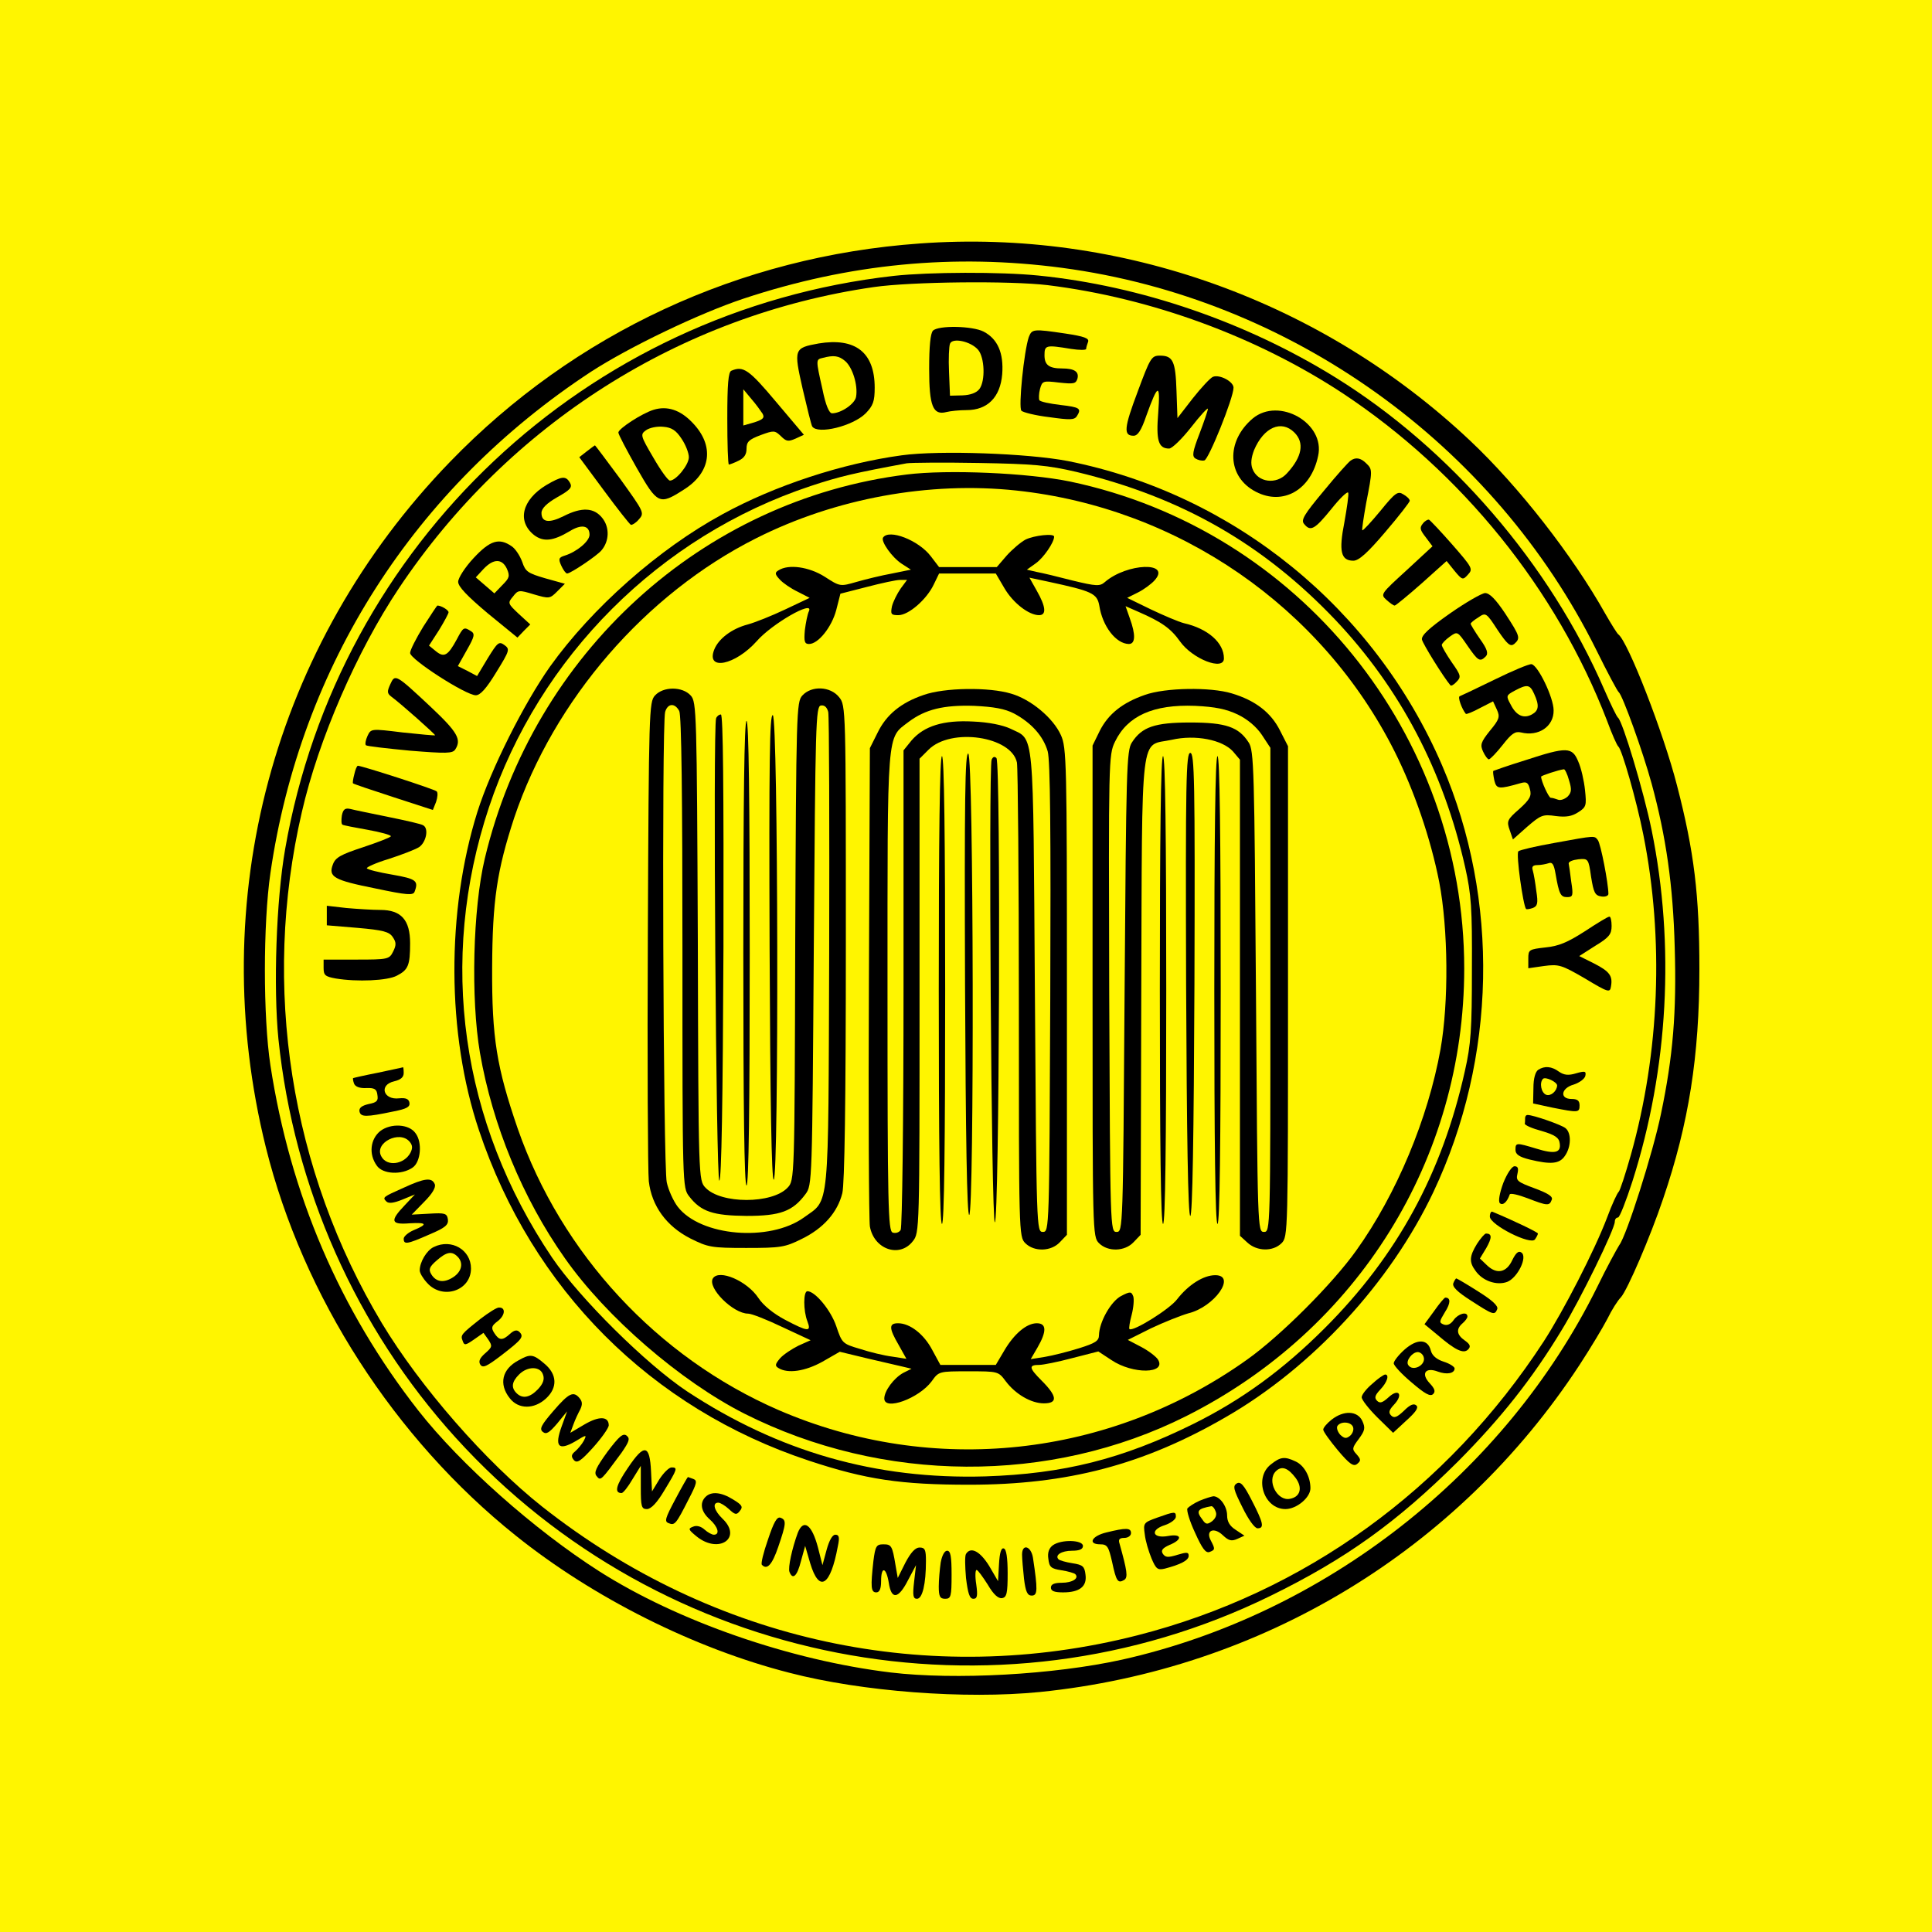
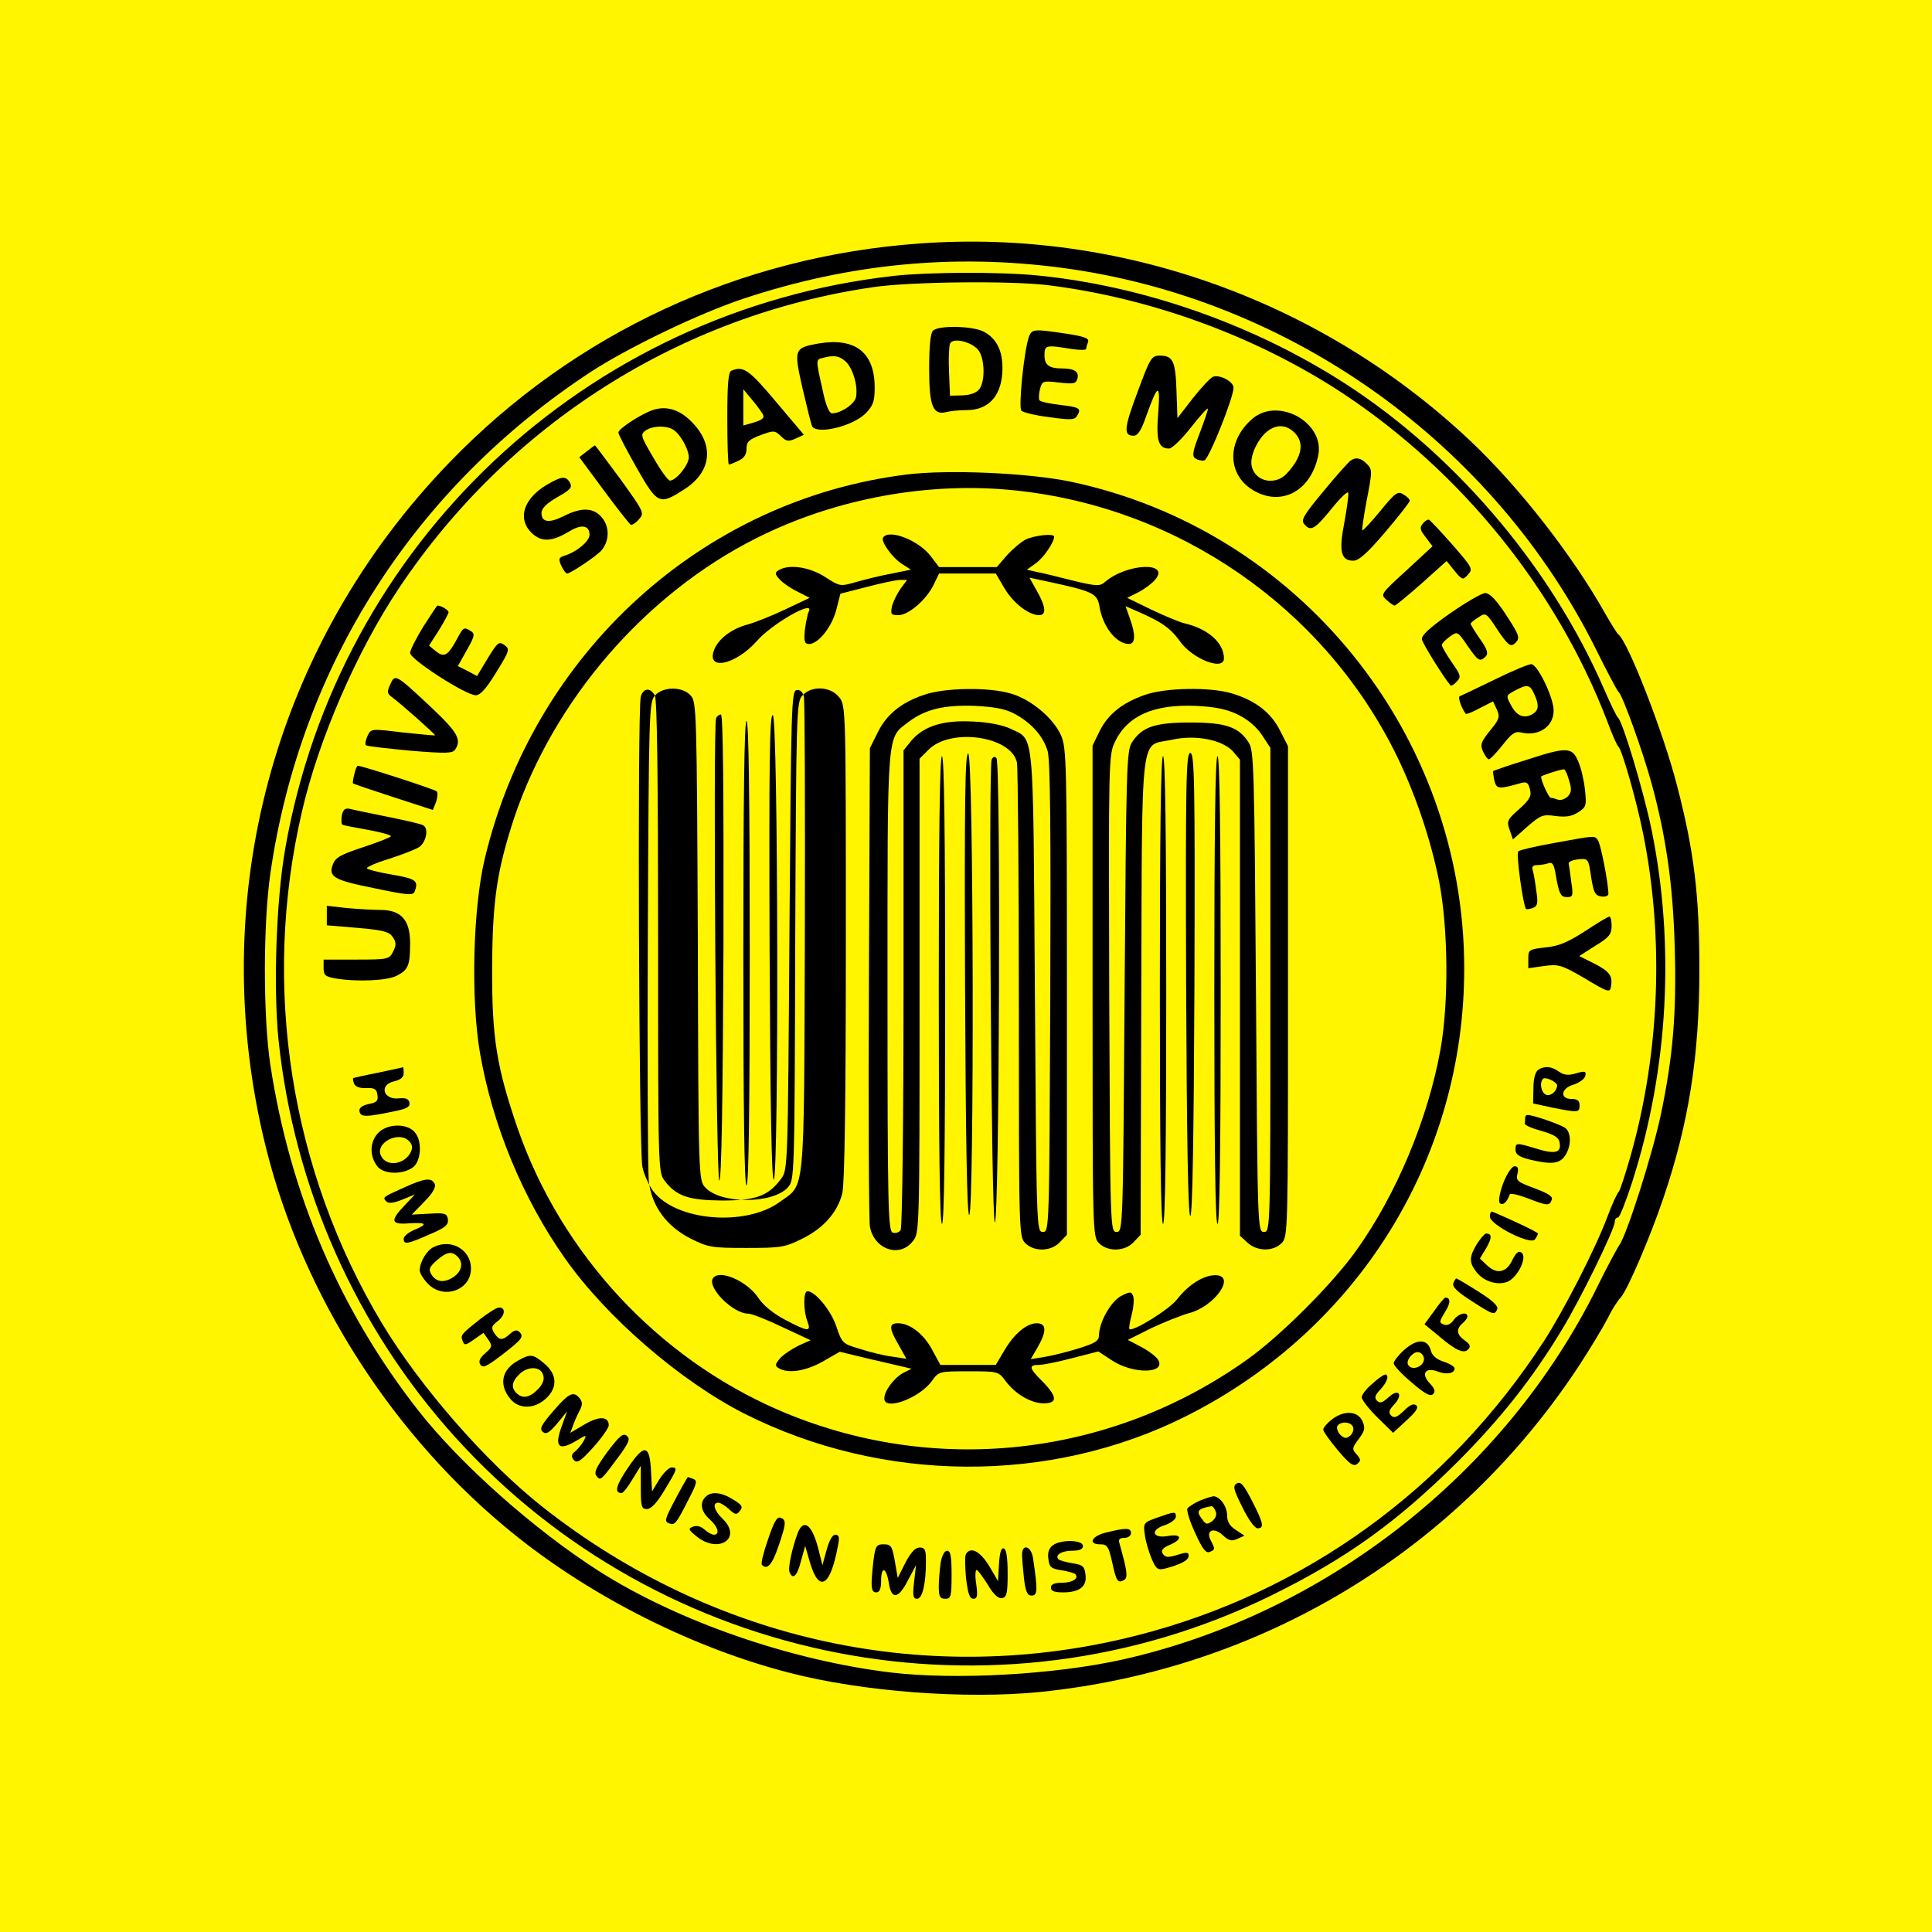
<svg xmlns="http://www.w3.org/2000/svg" version="1.0" width="603pt" height="603pt" viewBox="0 0 603 603" preserveAspectRatio="xMidYMid meet">
  <rect width="100%" height="100%" fill="#FFF500" />
  <g transform="translate(0,603) scale(0.1,-0.1)" fill="#000000" stroke="none">
    <path d="M2870 5270 c-561 -40 -1077 -280 -1465 -681 -553 -571 -767 -1368 -575 -2141 116 -465 401 -908 780 -1211 242 -194 557 -352 854 -428 227 -59 548 -83 781 -60 692 70 1305 441 1685 1021 34 52 73 117 87 144 13 27 32 57 42 67 20 22 92 189 132 308 80 235 113 445 113 716 0 231 -16 366 -70 574 -42 164 -153 449 -183 471 -4 3 -22 32 -41 65 -101 180 -269 396 -422 540 -463 436 -1090 661 -1718 615z m445 -76 c713 -95 1348 -549 1668 -1194 34 -69 65 -127 69 -130 12 -9 76 -187 103 -286 45 -165 67 -318 72 -511 6 -202 -5 -339 -43 -520 -25 -121 -107 -379 -130 -409 -7 -11 -39 -69 -69 -131 -287 -581 -849 -1021 -1483 -1163 -213 -47 -521 -64 -722 -40 -314 38 -665 160 -910 316 -202 129 -432 333 -564 501 -245 313 -400 674 -462 1078 -23 151 -23 441 0 600 94 647 449 1203 1001 1565 119 77 335 181 476 228 329 109 656 141 994 96z" />
    <path d="M2790 5169 c-961 -108 -1734 -836 -1900 -1789 -28 -160 -37 -432 -21 -593 48 -464 243 -902 553 -1244 645 -712 1685 -914 2543 -494 237 116 396 231 586 420 133 134 231 257 324 411 58 95 165 314 165 337 0 7 4 13 10 13 5 0 25 51 45 113 112 351 133 737 60 1096 -25 122 -91 341 -105 351 -4 3 -23 42 -43 88 -169 390 -479 751 -839 974 -279 173 -608 286 -927 318 -119 12 -341 11 -451 -1z m480 -29 c324 -40 652 -161 920 -337 372 -246 668 -612 826 -1023 15 -41 31 -77 35 -80 11 -8 57 -169 78 -275 65 -325 51 -680 -39 -1000 -17 -60 -34 -112 -38 -115 -4 -3 -21 -39 -36 -80 -39 -103 -137 -293 -198 -387 -301 -462 -747 -784 -1268 -917 -649 -166 -1323 -20 -1857 401 -176 139 -381 374 -501 573 -286 477 -376 1051 -250 1595 52 227 172 503 303 699 342 512 879 853 1482 940 118 17 426 20 543 6z" />
    <path d="M2912 4998 c-8 -8 -12 -49 -12 -119 0 -117 12 -146 54 -135 12 3 40 6 63 6 65 0 105 40 111 112 5 66 -14 110 -58 133 -35 18 -141 20 -158 3z m141 -60 c20 -24 23 -96 4 -122 -9 -12 -28 -19 -53 -20 l-39 -1 -3 74 c-2 41 0 81 3 88 7 20 65 8 88 -19z" />
    <path d="M3211 4978 c-15 -44 -33 -220 -23 -230 5 -5 44 -15 87 -20 64 -9 78 -9 86 3 15 24 10 28 -51 35 -33 4 -63 10 -66 15 -2 4 -2 20 2 35 7 25 9 26 59 20 47 -5 53 -4 58 13 5 21 -10 31 -48 31 -41 0 -55 11 -55 41 0 32 4 33 83 20 26 -4 47 -4 47 0 0 4 3 14 6 22 4 11 -11 17 -71 26 -101 15 -104 14 -114 -11z" />
    <path d="M2555 4958 c-77 -14 -78 -17 -50 -141 14 -60 27 -113 30 -118 17 -26 127 1 167 41 23 24 28 37 28 80 0 110 -60 157 -175 138z m83 -55 c23 -20 40 -75 34 -111 -3 -22 -47 -52 -75 -52 -9 0 -20 25 -30 75 -21 93 -21 93 1 98 34 9 50 7 70 -10z" />
    <path d="M3551 4808 c-43 -114 -45 -138 -13 -138 13 0 24 16 40 63 36 100 44 103 37 9 -7 -86 0 -112 34 -112 9 0 40 30 69 67 28 36 52 62 52 57 0 -5 -12 -40 -26 -77 -22 -57 -24 -71 -13 -78 8 -5 20 -8 28 -6 13 2 91 195 91 227 0 19 -43 42 -64 34 -8 -3 -36 -33 -63 -67 l-48 -62 -3 85 c-3 93 -11 110 -52 110 -26 0 -30 -7 -69 -112z" />
    <path d="M2283 4873 c-10 -3 -13 -43 -13 -149 0 -79 2 -144 5 -144 2 0 16 5 30 12 17 8 25 19 25 37 0 22 7 29 44 43 41 15 44 15 63 -3 17 -17 23 -18 46 -8 l26 12 -87 103 c-84 100 -102 113 -139 97z m97 -134 c7 -13 2 -18 -25 -27 l-35 -10 0 56 0 57 25 -30 c14 -16 29 -37 35 -46z" />
    <path d="M2040 4751 c-36 -11 -110 -59 -110 -71 0 -6 26 -55 57 -110 65 -114 71 -117 146 -69 87 54 98 138 28 210 -38 40 -79 53 -121 40z m87 -90 c13 -19 23 -45 23 -58 0 -24 -40 -73 -59 -73 -6 0 -29 32 -52 72 -40 68 -41 72 -23 85 11 8 35 13 54 11 26 -2 40 -11 57 -37z" />
    <path d="M3910 4724 c-85 -72 -80 -183 10 -229 85 -44 172 6 194 112 23 102 -122 185 -204 117z m130 -44 c32 -32 24 -76 -23 -127 -33 -37 -92 -29 -108 14 -6 16 -4 34 5 58 30 71 85 96 126 55z" />
    <path d="M1831 4621 l-23 -18 77 -104 c42 -57 80 -105 84 -107 4 -1 16 6 25 17 18 20 16 23 -58 126 -43 58 -78 105 -79 105 -1 0 -13 -9 -26 -19z" />
-     <path d="M2815 4609 c-185 -25 -396 -94 -560 -184 -199 -108 -407 -292 -538 -475 -82 -116 -185 -321 -227 -454 -97 -310 -96 -693 5 -994 166 -496 537 -868 1030 -1031 178 -59 287 -75 500 -75 306 0 543 62 799 210 272 156 516 421 650 704 197 417 207 912 27 1331 -211 490 -650 847 -1168 950 -124 24 -401 34 -518 18z m545 -52 c328 -79 583 -225 809 -463 201 -213 336 -469 404 -771 19 -85 22 -127 21 -318 0 -189 -3 -234 -22 -318 -71 -319 -211 -576 -437 -802 -130 -130 -259 -224 -410 -299 -222 -110 -406 -156 -650 -164 -341 -10 -644 77 -930 265 -128 85 -335 290 -422 418 -285 423 -356 926 -197 1405 157 471 533 847 1004 1003 90 30 138 41 300 71 14 2 115 3 225 1 171 -3 215 -7 305 -28z" />
    <path d="M2830 4549 c-639 -79 -1164 -558 -1317 -1199 -37 -156 -44 -436 -15 -606 39 -225 133 -454 265 -641 129 -184 361 -384 560 -485 432 -218 955 -221 1379 -8 537 270 868 803 868 1397 0 732 -516 1370 -1230 1520 -131 27 -382 38 -510 22z m342 -50 c506 -54 954 -363 1181 -815 61 -122 112 -270 139 -407 28 -146 30 -375 4 -522 -39 -216 -137 -452 -263 -628 -74 -104 -236 -266 -340 -340 -430 -307 -982 -366 -1463 -158 -378 164 -678 488 -814 878 -66 192 -81 284 -80 503 1 210 15 303 69 468 124 368 409 698 755 872 248 125 540 178 812 149z" />
    <path d="M2756 4352 c-7 -12 28 -62 59 -82 l28 -18 -59 -12 c-33 -6 -82 -18 -110 -26 -52 -15 -52 -15 -100 16 -49 31 -113 40 -144 20 -12 -7 -12 -12 4 -29 10 -11 35 -28 56 -38 l37 -19 -76 -36 c-42 -20 -95 -41 -117 -47 -50 -13 -92 -45 -105 -79 -26 -67 66 -48 133 27 47 54 178 129 163 94 -5 -10 -10 -37 -13 -60 -3 -35 -1 -43 13 -43 29 0 71 53 85 106 l13 51 82 21 c46 12 92 22 104 22 l22 0 -20 -27 c-11 -16 -23 -40 -27 -55 -5 -25 -3 -28 20 -28 32 0 88 49 110 95 l17 35 89 0 88 0 27 -46 c27 -46 76 -84 108 -84 24 0 21 27 -7 76 l-23 41 61 -13 c134 -29 150 -36 157 -74 10 -65 52 -119 92 -120 21 0 22 29 3 81 l-13 37 41 -18 c71 -31 100 -51 129 -92 39 -55 137 -93 137 -53 0 49 -50 93 -125 110 -16 4 -63 24 -103 43 l-74 36 34 17 c18 9 41 26 51 37 55 60 -86 55 -155 -5 -15 -13 -26 -13 -100 5 -46 12 -96 24 -113 27 l-30 7 28 20 c24 17 57 65 57 83 0 11 -62 4 -89 -9 -15 -8 -42 -31 -59 -50 l-31 -36 -90 0 -90 0 -26 34 c-38 50 -131 86 -149 58z" />
-     <path d="M2044 3859 c-18 -20 -19 -49 -22 -743 -2 -396 0 -745 3 -773 9 -77 55 -140 129 -178 56 -28 66 -30 175 -30 107 0 121 2 173 28 68 33 112 83 127 143 7 29 11 282 11 782 0 733 0 740 -21 766 -27 34 -86 37 -115 5 -18 -20 -19 -50 -22 -767 -2 -744 -2 -746 -24 -769 -48 -51 -208 -51 -256 0 -22 23 -22 25 -24 769 -3 717 -4 747 -22 767 -26 29 -86 29 -112 0z m76 -48 c7 -13 10 -267 10 -754 0 -730 0 -734 21 -761 37 -48 75 -60 179 -61 105 0 144 14 184 68 21 28 21 36 26 775 5 695 6 747 22 750 11 2 19 -5 23 -20 3 -13 4 -351 3 -753 -3 -820 2 -766 -79 -825 -107 -77 -323 -59 -394 34 -13 17 -29 52 -34 76 -11 48 -16 1427 -5 1468 8 27 30 29 44 3z" />
+     <path d="M2044 3859 c-18 -20 -19 -49 -22 -743 -2 -396 0 -745 3 -773 9 -77 55 -140 129 -178 56 -28 66 -30 175 -30 107 0 121 2 173 28 68 33 112 83 127 143 7 29 11 282 11 782 0 733 0 740 -21 766 -27 34 -86 37 -115 5 -18 -20 -19 -50 -22 -767 -2 -744 -2 -746 -24 -769 -48 -51 -208 -51 -256 0 -22 23 -22 25 -24 769 -3 717 -4 747 -22 767 -26 29 -86 29 -112 0z c7 -13 10 -267 10 -754 0 -730 0 -734 21 -761 37 -48 75 -60 179 -61 105 0 144 14 184 68 21 28 21 36 26 775 5 695 6 747 22 750 11 2 19 -5 23 -20 3 -13 4 -351 3 -753 -3 -820 2 -766 -79 -825 -107 -77 -323 -59 -394 34 -13 17 -29 52 -34 76 -11 48 -16 1427 -5 1468 8 27 30 29 44 3z" />
    <path d="M2883 3861 c-71 -24 -117 -62 -144 -118 l-24 -48 -3 -730 c-2 -401 0 -745 3 -763 13 -72 93 -99 134 -46 21 26 21 33 21 766 l0 740 28 28 c70 70 259 42 276 -40 3 -18 6 -358 6 -756 0 -711 0 -724 20 -744 28 -28 81 -26 108 3 l22 23 0 760 c0 716 -1 761 -19 800 -24 53 -93 111 -155 129 -69 21 -208 19 -273 -4z m282 -58 c54 -29 91 -70 105 -118 8 -29 10 -247 8 -770 -3 -722 -3 -730 -23 -730 -20 0 -20 8 -25 750 -6 838 0 783 -77 821 -24 11 -67 20 -116 22 -93 5 -153 -14 -192 -59 l-25 -31 0 -741 c0 -412 -4 -748 -9 -756 -5 -8 -16 -11 -25 -8 -14 6 -16 78 -16 753 0 828 -3 788 66 841 52 39 109 53 204 50 62 -3 96 -9 125 -24z" />
    <path d="M3573 3861 c-69 -24 -114 -59 -141 -113 l-22 -45 0 -767 c0 -753 0 -766 20 -786 28 -28 81 -26 108 3 l22 23 2 746 c3 851 -5 777 95 799 74 17 158 0 191 -36 l22 -26 0 -743 0 -743 23 -21 c30 -28 80 -29 107 -2 20 20 20 33 20 785 l0 766 -25 49 c-28 56 -77 94 -151 116 -66 20 -207 18 -271 -5z m290 -61 c31 -15 58 -38 75 -63 l27 -41 0 -755 c0 -749 0 -756 -20 -756 -20 0 -20 8 -25 750 -5 695 -6 753 -23 778 -31 48 -71 62 -182 62 -111 0 -151 -14 -182 -62 -17 -25 -18 -83 -23 -778 -5 -742 -5 -750 -25 -750 -20 0 -20 8 -23 744 -2 727 -2 745 18 786 39 81 120 117 250 112 63 -3 97 -10 133 -27z" />
    <path d="M2235 3788 c-10 -26 0 -1443 10 -1443 7 0 11 251 13 728 1 497 -1 727 -8 727 -6 0 -13 -6 -15 -12z" />
    <path d="M2402 3073 c2 -479 6 -727 13 -725 16 4 14 1444 -3 1450 -10 3 -12 -143 -10 -725z" />
    <path d="M2320 3055 c0 -477 3 -725 10 -725 7 0 10 248 10 725 0 477 -3 725 -10 725 -7 0 -10 -248 -10 -725z" />
    <path d="M3012 2958 c2 -476 6 -722 13 -720 16 4 14 1434 -3 1440 -10 3 -12 -142 -10 -720z" />
    <path d="M3702 2958 c2 -474 6 -723 13 -723 7 0 11 249 13 723 2 639 0 722 -13 722 -13 0 -15 -83 -13 -722z" />
    <path d="M2930 2940 c0 -480 3 -730 10 -730 7 0 10 250 10 730 0 480 -3 730 -10 730 -7 0 -10 -250 -10 -730z" />
    <path d="M3095 3659 c-10 -27 -1 -1444 10 -1444 14 0 19 1435 5 1449 -6 6 -11 4 -15 -5z" />
    <path d="M3620 2940 c0 -480 3 -730 10 -730 7 0 10 250 10 730 0 480 -3 730 -10 730 -7 0 -10 -250 -10 -730z" />
    <path d="M3790 2940 c0 -480 3 -730 10 -730 7 0 10 250 10 730 0 480 -3 730 -10 730 -7 0 -10 -250 -10 -730z" />
    <path d="M2225 2040 c-18 -29 63 -110 110 -110 11 0 59 -19 107 -42 l88 -41 -38 -17 c-20 -10 -46 -27 -57 -39 -16 -19 -17 -24 -5 -31 29 -18 83 -10 137 20 l54 31 87 -21 c48 -11 98 -23 112 -26 l25 -6 -26 -13 c-29 -16 -59 -56 -59 -80 0 -39 108 0 148 54 22 31 23 31 115 31 92 0 93 0 116 -31 30 -40 79 -69 119 -69 44 0 42 22 -7 71 -40 40 -41 49 -7 49 11 0 57 9 102 21 l82 21 41 -27 c67 -45 173 -43 145 2 -6 9 -29 27 -52 39 l-42 22 72 36 c40 19 93 40 117 47 82 20 151 119 84 119 -37 0 -84 -30 -119 -75 -23 -31 -139 -103 -149 -93 -2 2 1 22 7 44 6 23 8 49 5 58 -6 15 -9 16 -38 1 -32 -17 -68 -81 -69 -122 0 -18 -11 -25 -62 -41 -35 -11 -83 -23 -107 -27 l-44 -7 21 36 c29 50 29 76 -2 76 -32 0 -71 -33 -102 -86 l-26 -44 -86 0 -87 0 -25 46 c-26 50 -70 84 -107 84 -29 0 -29 -15 2 -68 l24 -43 -45 7 c-24 3 -70 14 -100 24 -55 16 -56 18 -74 71 -17 50 -66 109 -90 109 -13 0 -13 -61 0 -94 13 -34 2 -33 -70 5 -36 19 -68 45 -83 68 -35 53 -123 91 -142 61z" />
    <path d="M4215 4592 c-6 -4 -44 -46 -84 -95 -61 -73 -71 -90 -61 -102 20 -25 33 -18 85 46 27 34 51 57 53 51 2 -6 -4 -47 -12 -92 -18 -91 -11 -120 28 -120 17 0 44 24 100 90 42 49 76 93 76 97 0 5 -9 14 -20 20 -17 11 -25 6 -72 -52 -29 -35 -54 -62 -56 -60 -2 1 4 40 12 85 20 102 20 105 0 124 -17 17 -33 20 -49 8z" />
    <path d="M1705 4516 c-76 -46 -92 -113 -38 -156 29 -22 59 -19 111 12 37 23 62 18 62 -11 0 -20 -39 -53 -77 -65 -19 -6 -21 -10 -11 -32 6 -13 14 -24 18 -24 11 0 94 56 107 72 25 29 26 72 3 101 -26 33 -64 35 -121 6 -46 -23 -69 -19 -69 10 0 14 16 30 49 49 41 23 48 31 40 45 -13 23 -26 21 -74 -7z" />
    <path d="M4441 4396 c-11 -13 -9 -20 9 -43 l21 -28 -81 -75 c-80 -73 -82 -75 -63 -92 11 -10 22 -18 26 -18 3 0 41 31 84 69 l78 70 25 -31 c24 -29 26 -29 42 -11 16 17 13 22 -49 93 -36 41 -69 76 -73 78 -4 1 -13 -4 -19 -12z" />
-     <path d="M1478 4288 c-27 -29 -48 -62 -48 -74 0 -15 28 -44 92 -98 l93 -76 20 21 20 20 -36 33 c-34 32 -35 34 -18 54 16 21 19 21 65 7 48 -14 50 -14 73 9 l24 24 -61 17 c-55 16 -62 21 -72 51 -7 19 -21 41 -33 49 -39 27 -67 19 -119 -37z m104 -33 c10 -23 8 -29 -14 -51 l-25 -26 -29 25 -29 25 24 26 c31 33 58 33 73 1z" />
    <path d="M4525 4115 c-64 -45 -89 -68 -87 -81 3 -14 67 -117 89 -143 2 -3 11 2 19 11 15 15 14 20 -15 61 -17 25 -31 49 -31 54 0 4 11 16 25 26 24 17 24 17 55 -28 33 -48 39 -52 57 -34 9 9 5 23 -18 55 -16 23 -29 45 -29 47 0 3 11 12 24 20 23 16 25 15 60 -39 31 -46 40 -53 52 -44 20 18 19 23 -28 95 -30 45 -49 64 -63 64 -11 -1 -60 -29 -110 -64z" />
    <path d="M1321 4074 c-22 -36 -41 -73 -41 -82 0 -20 174 -132 205 -132 14 0 33 21 64 72 42 68 43 72 25 85 -17 12 -21 8 -52 -42 l-33 -55 -30 16 -30 15 28 50 c24 42 26 51 13 59 -22 14 -24 13 -44 -25 -28 -52 -40 -58 -65 -38 l-22 18 31 48 c16 26 30 52 30 56 0 7 -23 21 -35 21 -1 0 -21 -30 -44 -66z" />
    <path d="M4665 3909 c-55 -27 -104 -50 -109 -52 -7 -2 6 -39 19 -55 2 -2 22 6 44 18 l41 21 12 -26 c10 -22 8 -30 -22 -66 -28 -35 -31 -44 -21 -65 6 -13 14 -24 18 -24 5 1 24 21 43 45 28 36 39 43 57 39 55 -14 103 19 102 69 0 40 -49 141 -69 144 -8 1 -60 -21 -115 -48z m123 -44 c17 -37 15 -53 -7 -65 -26 -14 -49 -3 -66 31 -15 27 -14 29 12 43 39 21 48 20 61 -9z" />
    <path d="M1218 3894 c-10 -22 -10 -28 3 -38 30 -22 139 -119 137 -121 -2 -1 -47 3 -102 9 -98 12 -98 12 -109 -11 -6 -13 -8 -26 -5 -29 3 -3 65 -10 138 -17 112 -9 133 -9 141 4 20 31 7 54 -77 133 -110 103 -111 103 -126 70z" />
    <path d="M4760 3657 c-52 -16 -97 -32 -99 -33 -2 -2 0 -15 3 -30 7 -27 13 -28 83 -8 18 5 23 1 28 -19 6 -21 0 -32 -33 -62 -38 -33 -40 -38 -30 -66 l10 -29 45 40 c42 36 48 39 89 33 32 -4 50 -1 70 12 25 16 26 21 21 69 -3 29 -12 69 -21 89 -19 46 -35 47 -166 4z m137 -62 c9 -29 8 -38 -4 -51 -9 -8 -22 -13 -30 -10 -8 3 -18 6 -23 6 -6 0 -30 52 -30 66 0 3 54 21 71 23 3 1 11 -15 16 -34z" />
    <path d="M1106 3614 c-4 -15 -6 -28 -4 -29 2 -2 58 -21 126 -43 l123 -40 10 25 c5 15 6 29 2 33 -7 7 -234 80 -246 80 -3 0 -8 -12 -11 -26z" />
    <path d="M1067 3485 c-2 -14 -2 -27 2 -29 3 -2 39 -9 79 -16 39 -7 72 -16 72 -20 0 -3 -38 -18 -86 -34 -70 -23 -87 -32 -95 -54 -15 -39 3 -49 133 -75 99 -21 118 -22 122 -10 13 34 5 40 -69 53 -42 7 -78 16 -80 20 -2 3 28 17 68 29 40 13 82 29 95 37 22 15 31 58 13 68 -5 4 -54 15 -108 26 -54 11 -108 22 -119 25 -17 4 -23 -1 -27 -20z" />
    <path d="M4851 3399 c-57 -10 -108 -22 -112 -26 -8 -8 15 -170 24 -180 2 -2 12 0 21 3 15 6 17 15 11 53 -3 25 -8 54 -11 64 -4 12 0 17 15 17 10 0 26 3 35 6 11 4 16 -4 21 -33 11 -64 16 -73 36 -73 18 0 20 4 13 48 -3 26 -7 52 -8 57 0 6 13 11 30 13 31 3 32 2 40 -55 8 -49 12 -58 32 -61 12 -2 22 2 22 8 0 32 -24 157 -33 168 -11 14 -5 15 -136 -9z" />
    <path d="M1020 3173 l0 -31 96 -8 c80 -7 99 -12 110 -29 11 -16 11 -25 1 -45 -12 -24 -16 -25 -115 -25 l-102 0 0 -26 c0 -23 5 -27 38 -33 66 -11 162 -7 191 9 35 18 41 32 41 101 0 73 -28 104 -93 104 -24 0 -72 3 -106 6 l-61 7 0 -30z" />
    <path d="M4946 3123 c-53 -34 -81 -46 -122 -50 -52 -6 -54 -7 -54 -35 l0 -30 49 7 c46 6 54 4 128 -39 73 -44 78 -45 81 -25 6 33 -4 47 -53 72 l-46 23 50 32 c43 26 51 36 51 62 0 16 -3 30 -7 29 -5 0 -39 -21 -77 -46z" />
    <path d="M1180 2682 c-41 -8 -76 -16 -78 -17 -1 -1 0 -9 3 -17 4 -10 18 -15 38 -14 26 1 33 -3 35 -22 3 -18 -2 -23 -28 -28 -21 -5 -30 -12 -28 -23 4 -18 20 -18 106 0 41 8 52 14 50 27 -2 12 -11 16 -32 14 -50 -6 -64 42 -16 53 21 5 30 13 30 26 0 10 -1 18 -2 18 -2 -1 -37 -8 -78 -17z" />
    <path d="M4801 2691 c-9 -6 -15 -27 -15 -57 l-1 -48 60 -13 c81 -16 85 -16 85 7 0 15 -7 20 -25 20 -38 0 -33 34 7 45 18 6 34 18 36 27 3 15 -1 16 -29 8 -23 -7 -37 -6 -53 5 -23 17 -45 19 -65 6z m59 -49 c-1 -18 -20 -34 -34 -29 -16 6 -22 38 -10 50 8 7 44 -10 44 -21z" />
    <path d="M4760 2540 c0 -5 0 -13 -1 -17 0 -5 23 -15 53 -23 41 -12 54 -21 56 -38 5 -30 -15 -35 -73 -17 -63 19 -65 19 -65 -4 0 -14 12 -22 44 -30 66 -16 93 -14 110 11 20 28 21 72 2 87 -12 10 -100 41 -118 41 -5 0 -8 -4 -8 -10z" />
    <path d="M1187 2500 c-31 -25 -37 -72 -11 -108 18 -27 78 -30 112 -6 25 17 31 78 9 107 -20 29 -77 32 -110 7z m92 -34 c9 -11 9 -20 2 -34 -20 -37 -74 -44 -91 -11 -23 42 58 83 89 45z" />
    <path d="M4692 2338 c-12 -33 -16 -57 -11 -63 9 -9 23 3 31 27 2 5 27 -1 56 -12 62 -24 68 -24 75 -5 5 10 -10 20 -53 36 -54 20 -59 24 -54 45 4 17 2 24 -9 24 -8 0 -23 -22 -35 -52z" />
    <path d="M1260 2323 c-65 -29 -67 -30 -54 -43 7 -7 23 -5 50 6 l39 16 -32 -34 c-47 -49 -43 -61 16 -56 54 3 57 -3 11 -22 -16 -7 -30 -19 -30 -26 0 -19 10 -18 80 13 50 21 60 30 58 47 -3 19 -9 21 -58 18 l-55 -3 39 40 c25 25 37 45 33 55 -9 22 -32 19 -97 -11z" />
    <path d="M4650 2233 c0 -26 129 -91 141 -71 5 7 9 15 9 18 0 4 -77 41 -142 68 -4 2 -8 -5 -8 -15z" />
    <path d="M4610 2148 c-24 -39 -25 -57 -5 -84 22 -32 66 -47 99 -35 33 13 65 79 44 92 -9 6 -17 -2 -28 -24 -18 -39 -48 -45 -78 -17 l-23 22 20 33 c18 32 18 45 -1 45 -4 0 -17 -15 -28 -32z" />
    <path d="M1354 2138 c-22 -10 -44 -47 -44 -73 0 -8 10 -25 23 -39 48 -54 137 -25 137 45 0 58 -61 94 -116 67z m74 -30 c19 -19 14 -46 -13 -64 -29 -19 -54 -16 -69 9 -9 15 -6 23 17 43 31 27 47 30 65 12z" />
    <path d="M4536 2025 c-4 -11 12 -27 56 -55 68 -44 73 -46 81 -26 4 10 -16 28 -59 55 -36 23 -67 41 -69 41 -1 0 -6 -7 -9 -15z" />
    <path d="M4476 1938 l-30 -41 40 -33 c57 -49 82 -60 96 -46 9 9 7 16 -10 28 -26 18 -28 36 -7 54 8 7 15 16 15 21 0 17 -29 9 -43 -11 -9 -13 -20 -18 -31 -14 -15 6 -14 9 4 39 18 28 18 45 1 45 -3 0 -19 -19 -35 -42z" />
    <path d="M1500 1914 c-62 -49 -63 -51 -56 -69 5 -15 9 -14 35 4 l30 21 15 -21 c13 -20 13 -23 -10 -43 -17 -15 -21 -25 -15 -35 8 -12 20 -6 66 29 65 50 71 58 56 73 -7 7 -16 6 -29 -6 -24 -22 -34 -21 -49 2 -11 17 -9 23 11 38 23 18 25 43 3 42 -7 0 -32 -16 -57 -35z" />
    <path d="M4384 1818 c-18 -16 -34 -36 -34 -43 0 -7 25 -34 56 -60 41 -35 58 -45 67 -36 8 8 5 17 -11 34 -28 30 -13 51 26 36 27 -10 52 -6 52 10 0 5 -15 15 -34 21 -22 7 -36 19 -40 34 -9 37 -42 39 -82 4z m59 -22 c10 -26 -34 -49 -48 -26 -8 13 13 40 30 40 7 0 15 -6 18 -14z" />
    <path d="M1618 1784 c-51 -27 -62 -74 -27 -118 27 -35 76 -35 113 -1 37 34 35 76 -5 109 -35 30 -44 31 -81 10z m77 -45 c5 -14 0 -28 -16 -45 -25 -26 -48 -31 -67 -12 -17 17 -15 35 8 58 27 27 67 26 75 -1z" />
    <path d="M4283 1711 c-18 -15 -33 -34 -33 -42 0 -8 22 -36 49 -63 l49 -48 41 38 c29 26 39 40 32 47 -8 8 -20 3 -39 -16 -22 -21 -31 -24 -40 -15 -9 9 -7 17 9 34 30 32 14 52 -17 23 -19 -17 -27 -20 -36 -11 -9 9 -7 17 10 35 22 23 29 47 15 47 -5 -1 -23 -13 -40 -29z" />
    <path d="M1727 1626 c-38 -44 -44 -56 -33 -65 11 -9 20 -3 45 26 l31 38 -17 -47 c-23 -63 -10 -77 42 -47 36 22 37 22 27 2 -6 -11 -18 -25 -27 -33 -12 -10 -13 -16 -4 -27 10 -11 21 -4 60 39 26 29 48 60 49 69 0 29 -30 30 -76 3 l-44 -26 10 27 c5 14 15 35 21 46 7 15 7 24 -2 35 -19 23 -33 17 -82 -40z" />
    <path d="M4156 1599 c-14 -11 -26 -25 -26 -31 0 -6 21 -35 46 -65 37 -44 49 -51 60 -42 12 10 12 14 -2 30 -15 16 -14 20 7 48 19 26 21 34 11 56 -15 32 -58 34 -96 4z m67 -23 c3 -8 -1 -20 -9 -27 -12 -10 -18 -9 -31 3 -8 9 -12 21 -9 27 10 16 43 14 49 -3z" />
    <path d="M1896 1499 c-36 -50 -43 -65 -34 -76 13 -16 13 -15 78 73 24 35 27 44 16 53 -11 9 -23 -1 -60 -50z" />
    <path d="M1960 1449 c-37 -54 -44 -79 -20 -79 5 0 20 19 34 43 l26 42 0 -67 c0 -60 2 -68 19 -68 13 0 32 20 55 59 40 66 42 71 22 71 -8 0 -25 -17 -38 -37 l-23 -38 -3 62 c-4 85 -21 88 -72 12z" />
-     <path d="M3966 1459 c-53 -42 -21 -139 46 -139 35 0 78 36 78 65 0 37 -20 72 -47 84 -34 16 -47 14 -77 -10z m78 -42 c22 -30 15 -59 -18 -65 -40 -8 -73 57 -44 86 18 18 38 11 62 -21z" />
    <path d="M2108 1351 c-32 -60 -35 -70 -21 -75 19 -8 23 -3 63 76 25 48 27 57 14 62 -9 3 -16 6 -17 6 -1 0 -19 -31 -39 -69z" />
    <path d="M3860 1400 c-13 -8 -10 -19 18 -75 18 -37 38 -65 47 -65 22 0 18 17 -18 87 -25 49 -35 60 -47 53z" />
    <path d="M2202 1358 c-19 -19 -14 -46 13 -70 26 -23 33 -48 13 -48 -6 0 -19 7 -29 16 -11 10 -25 14 -36 9 -16 -6 -15 -9 12 -31 69 -55 143 -4 80 56 -26 25 -33 50 -13 50 6 0 21 -9 33 -20 19 -18 24 -19 34 -6 11 13 7 19 -21 36 -37 23 -68 26 -86 8z" />
    <path d="M3744 1346 c-18 -8 -34 -19 -38 -24 -3 -6 7 -40 24 -76 22 -49 33 -64 45 -60 18 7 18 9 4 36 -17 32 10 43 38 16 18 -17 27 -19 45 -11 l22 10 -27 18 c-19 12 -27 26 -27 45 0 29 -23 60 -43 60 -7 -1 -26 -7 -43 -14z m50 -33 c5 -11 0 -22 -11 -31 -15 -11 -20 -10 -30 5 -21 27 -16 34 28 42 4 0 10 -7 13 -16z" />
    <path d="M3611 1293 c-42 -15 -43 -17 -38 -52 2 -20 12 -53 21 -75 14 -33 19 -37 41 -32 50 13 75 26 75 40 0 12 -6 12 -36 3 -29 -9 -37 -8 -45 4 -6 10 -1 17 21 27 42 17 39 36 -4 28 -49 -9 -58 19 -10 34 18 6 34 18 34 26 0 17 -3 17 -59 -3z" />
    <path d="M2397 1225 c-14 -40 -23 -76 -19 -79 16 -17 32 0 51 56 25 73 26 84 7 91 -11 4 -21 -14 -39 -68z" />
    <path d="M2490 1246 c-18 -49 -31 -109 -26 -122 10 -26 24 -14 36 34 l13 47 16 -55 c28 -92 63 -71 86 54 6 28 4 36 -8 36 -9 0 -19 -18 -27 -47 l-13 -48 -14 55 c-19 72 -45 91 -63 46z" />
    <path d="M3453 1247 c-46 -11 -59 -37 -19 -37 22 0 26 -7 37 -55 13 -61 18 -68 38 -56 12 8 9 28 -15 114 -4 12 0 17 15 17 12 0 21 7 21 15 0 17 -16 17 -77 2z" />
    <path d="M3286 1207 c-12 -9 -17 -23 -14 -42 3 -26 8 -31 41 -36 20 -3 40 -9 43 -12 13 -13 -9 -27 -42 -27 -24 0 -34 -5 -34 -15 0 -11 11 -15 38 -15 51 0 75 18 70 55 -3 26 -8 31 -41 36 -20 3 -40 9 -43 12 -13 13 9 27 42 27 24 0 34 5 34 15 0 19 -68 21 -94 2z" />
    <path d="M2726 1158 c-9 -81 -8 -98 9 -98 10 0 15 11 15 35 0 48 16 44 24 -5 8 -54 30 -51 60 8 l25 47 -6 -52 c-5 -43 -3 -53 9 -53 17 0 28 46 28 118 0 35 -3 42 -20 42 -13 0 -27 -15 -44 -47 l-24 -48 -7 40 c-10 61 -13 65 -38 65 -22 0 -25 -6 -31 -52z" />
    <path d="M3118 1148 l-3 -53 -28 48 c-28 45 -57 61 -72 37 -4 -6 -3 -40 0 -75 6 -48 11 -65 23 -65 12 0 14 9 9 45 -4 25 -3 45 1 45 4 0 19 -21 35 -46 18 -31 33 -44 45 -42 14 3 17 15 17 77 0 49 -4 76 -12 78 -8 3 -13 -13 -15 -49z" />
    <path d="M3190 1178 c0 -13 3 -47 6 -75 5 -42 11 -53 24 -53 19 0 19 18 4 118 -6 37 -34 45 -34 10z" />
    <path d="M2936 1153 c-3 -21 -6 -55 -6 -75 0 -31 4 -38 20 -38 18 0 20 7 20 75 0 57 -3 75 -14 75 -8 0 -16 -15 -20 -37z" />
  </g>
</svg>